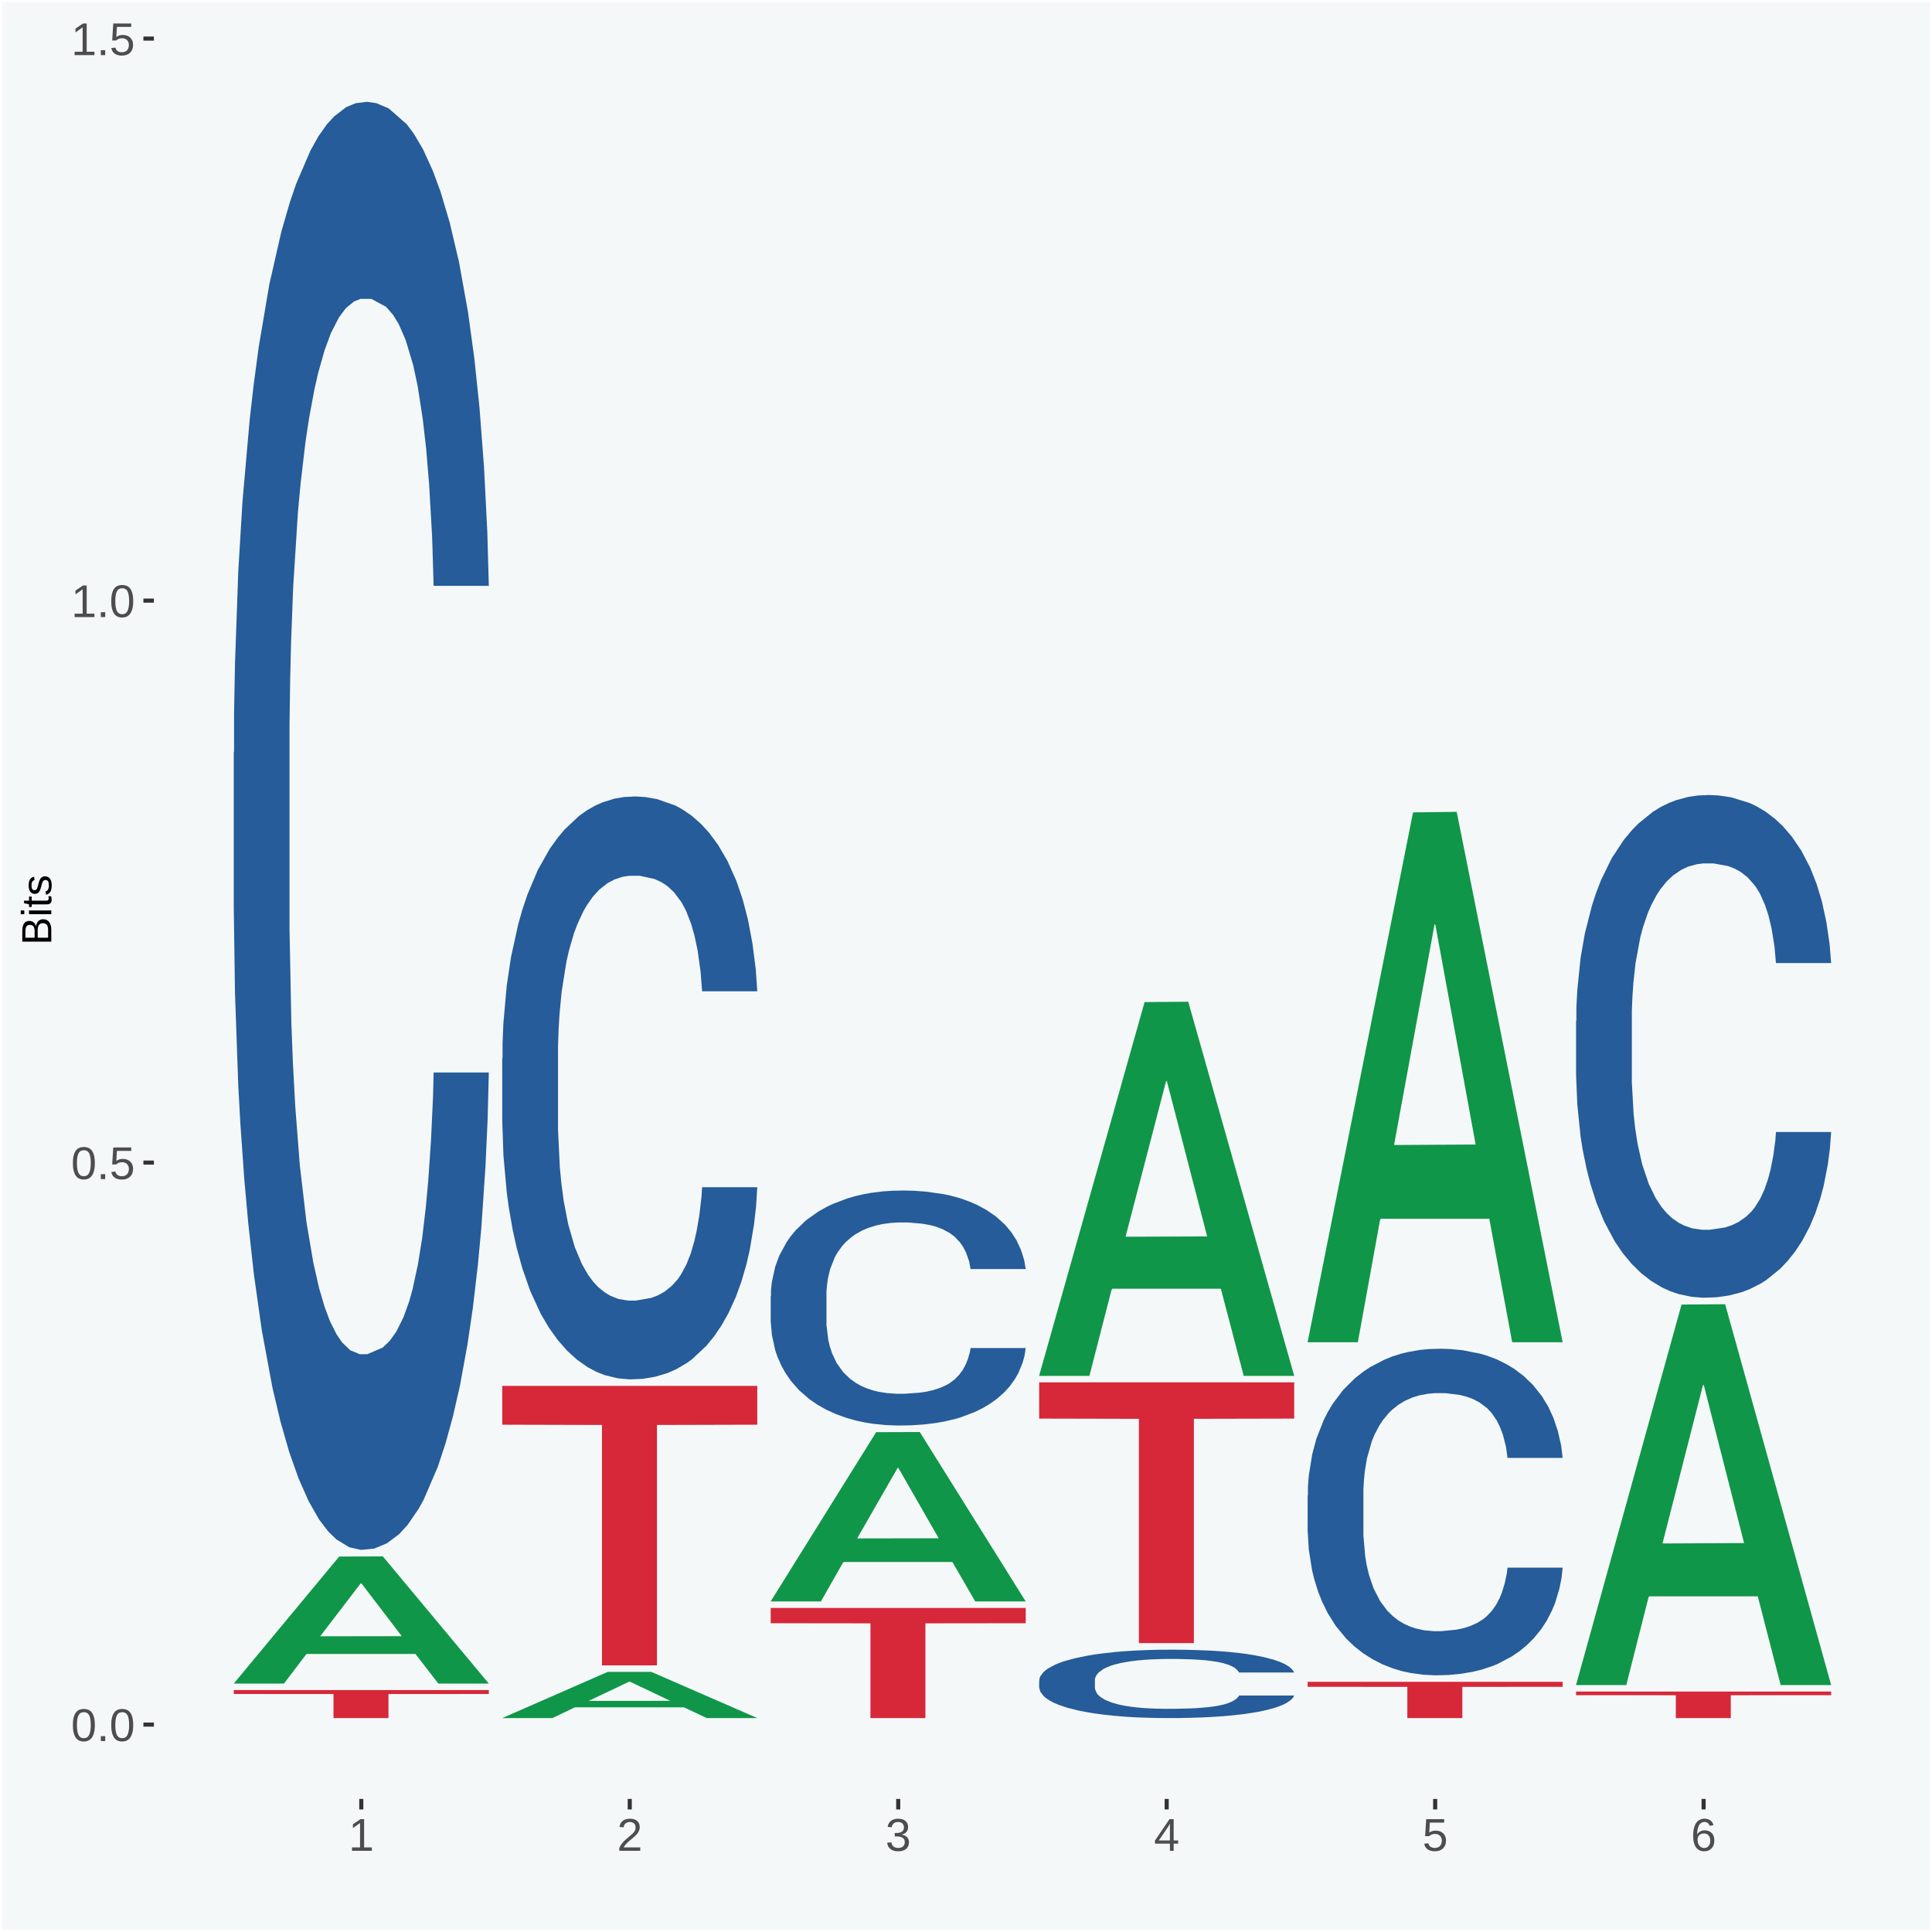
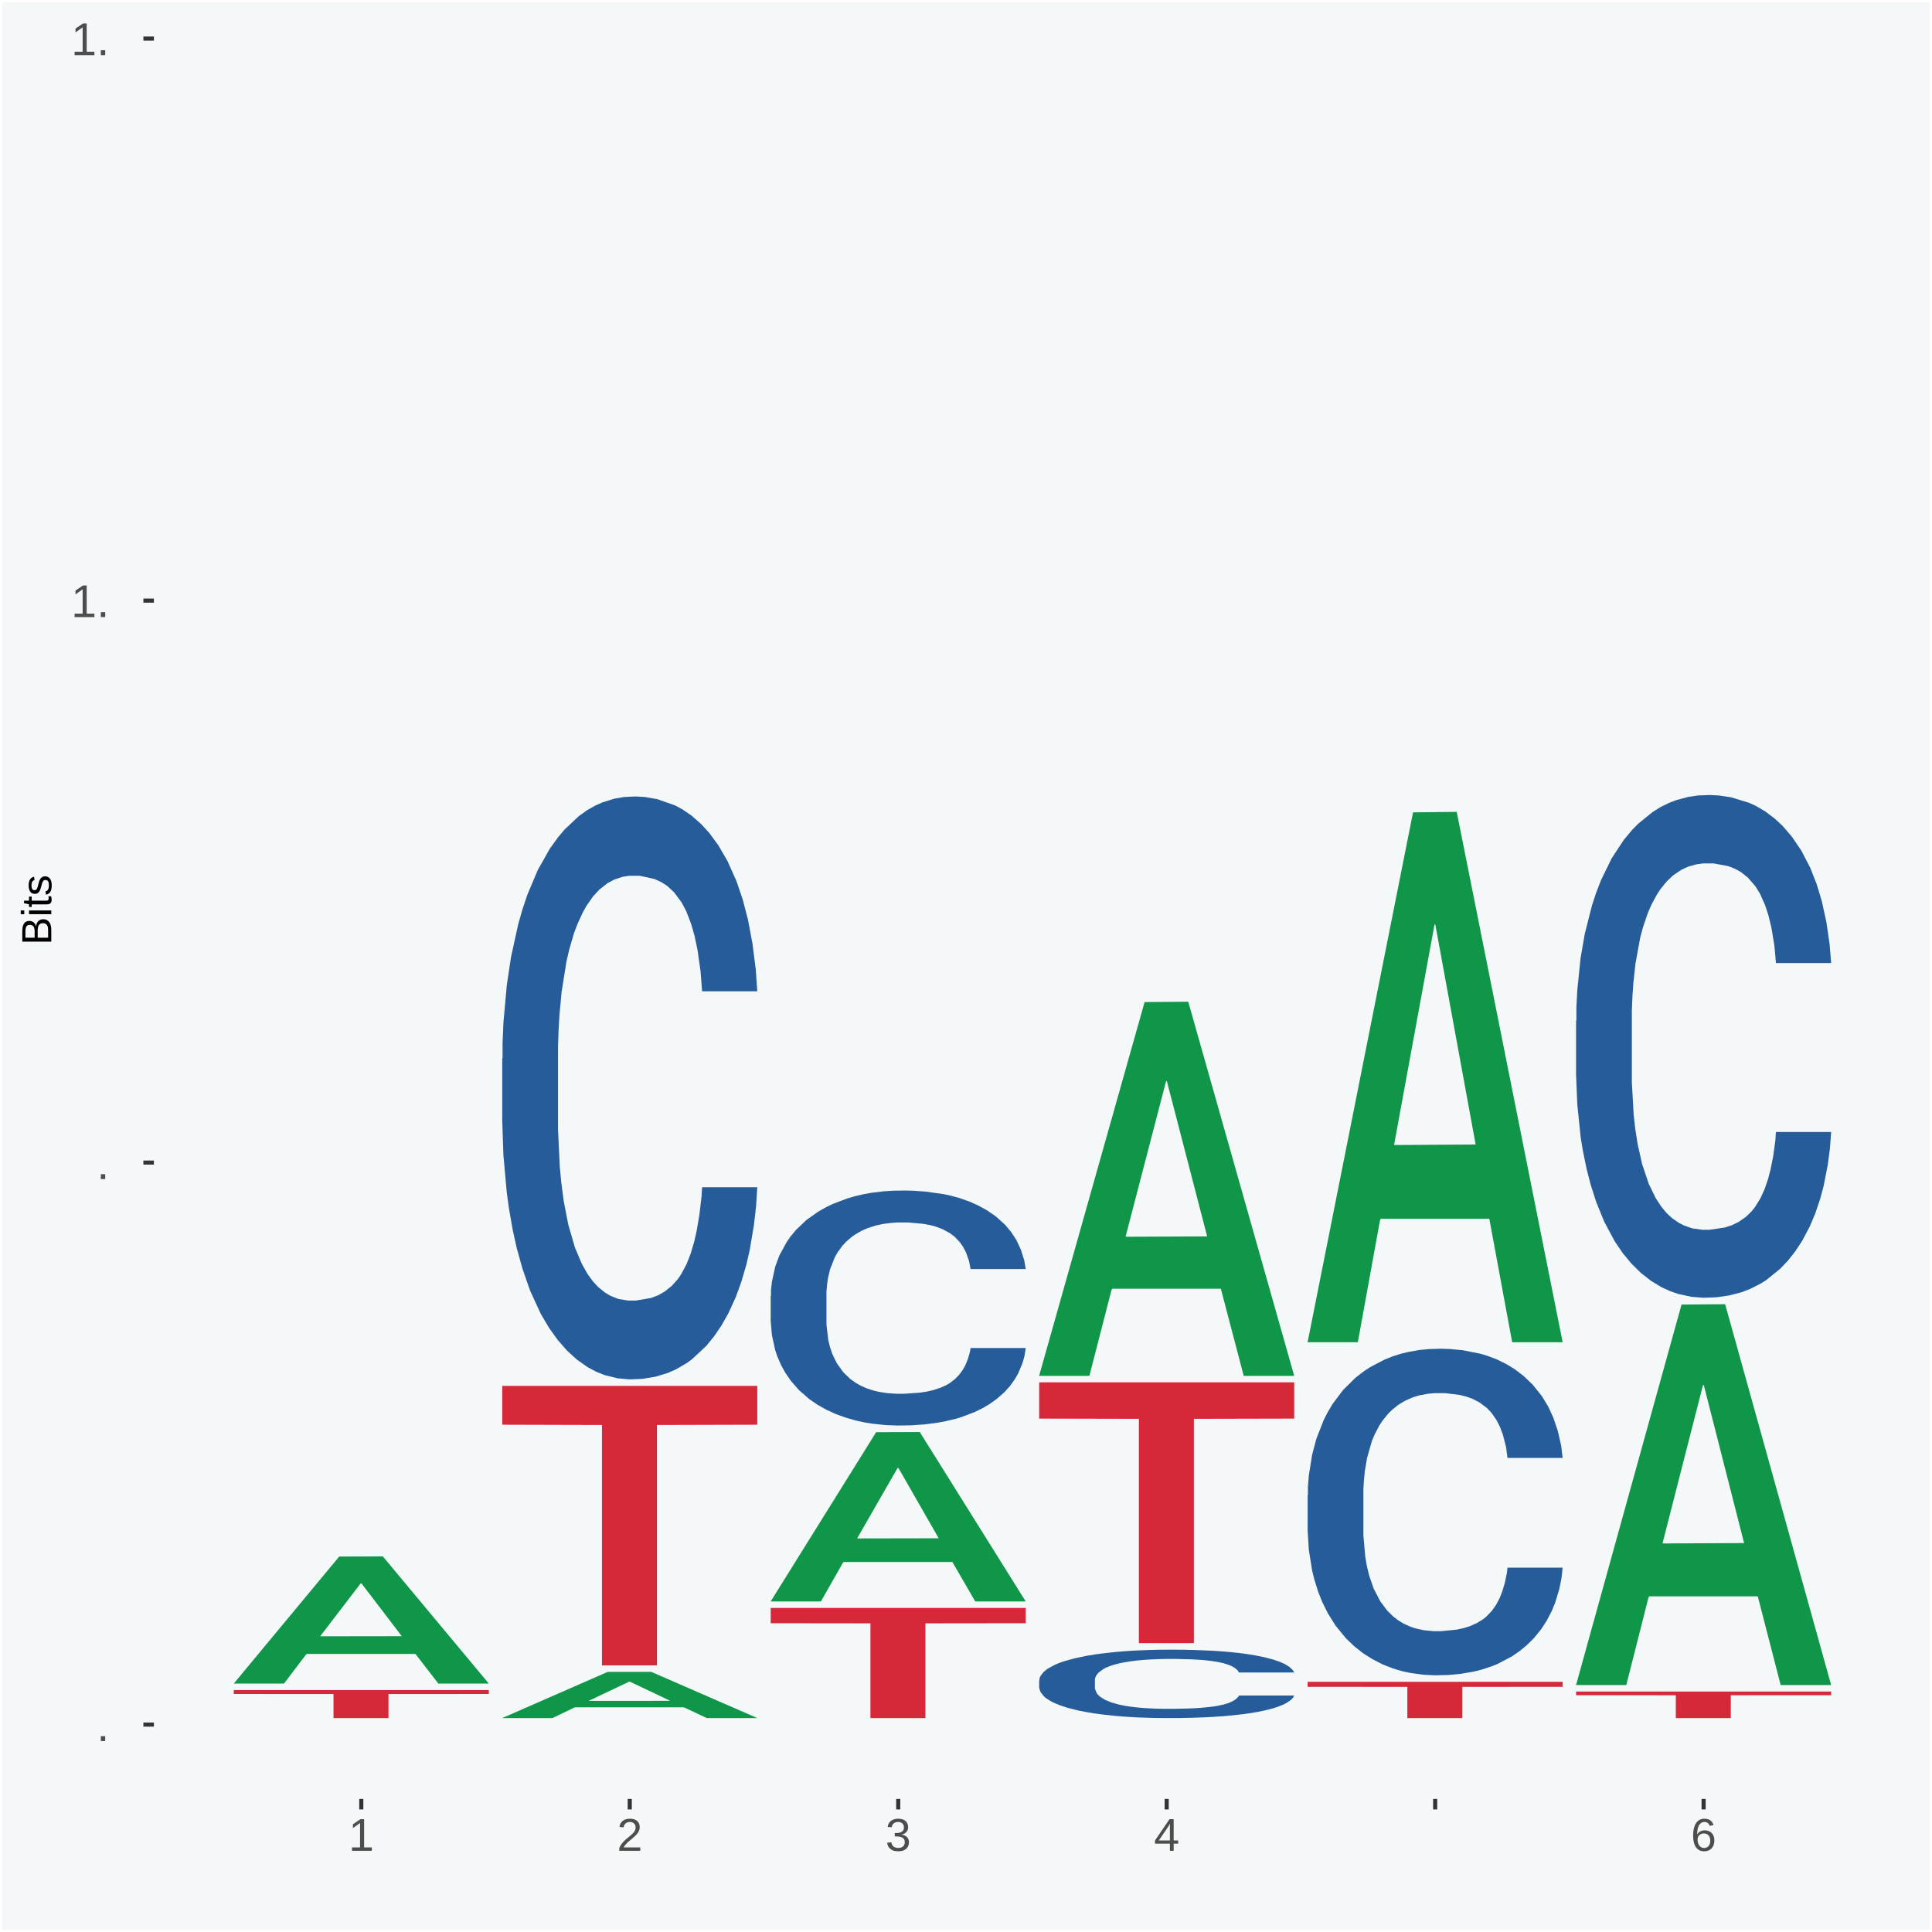
<svg xmlns="http://www.w3.org/2000/svg" xmlns:xlink="http://www.w3.org/1999/xlink" width="504pt" height="504pt" viewBox="0 0 504 504" version="1.1">
  <defs>
    <g>
      <symbol overflow="visible" id="glyph0-0">
        <path style="stroke:none;" d="M 0.406 0 L 0.406 -8 L 3.594 -8 L 3.594 0 Z M 0.797 -0.406 L 3.188 -0.406 L 3.188 -7.594 L 0.797 -7.594 Z M 0.797 -0.406 " />
      </symbol>
      <symbol overflow="visible" id="glyph0-1">
-         <path style="stroke:none;" d="M 6.203 -4.125 C 6.203 -3.332 6.125 -2.664 5.969 -2.125 C 5.82 -1.582 5.617 -1.145 5.359 -0.812 C 5.098 -0.477 4.789 -0.238 4.438 -0.094 C 4.094 0.051 3.723 0.125 3.328 0.125 C 2.922 0.125 2.539 0.051 2.188 -0.094 C 1.844 -0.238 1.539 -0.477 1.281 -0.812 C 1.031 -1.145 0.832 -1.582 0.688 -2.125 C 0.539 -2.664 0.469 -3.332 0.469 -4.125 C 0.469 -4.957 0.539 -5.645 0.688 -6.188 C 0.832 -6.738 1.035 -7.176 1.297 -7.5 C 1.555 -7.82 1.859 -8.047 2.203 -8.172 C 2.555 -8.305 2.941 -8.375 3.359 -8.375 C 3.754 -8.375 4.125 -8.305 4.469 -8.172 C 4.812 -8.047 5.113 -7.82 5.375 -7.5 C 5.633 -7.176 5.836 -6.738 5.984 -6.188 C 6.129 -5.645 6.203 -4.957 6.203 -4.125 Z M 5.141 -4.125 C 5.141 -4.781 5.098 -5.328 5.016 -5.766 C 4.941 -6.203 4.828 -6.551 4.672 -6.812 C 4.516 -7.07 4.328 -7.254 4.109 -7.359 C 3.891 -7.473 3.641 -7.531 3.359 -7.531 C 3.055 -7.531 2.789 -7.473 2.562 -7.359 C 2.344 -7.254 2.156 -7.07 2 -6.812 C 1.844 -6.551 1.723 -6.203 1.641 -5.766 C 1.566 -5.328 1.531 -4.781 1.531 -4.125 C 1.531 -3.5 1.57 -2.969 1.656 -2.531 C 1.738 -2.094 1.852 -1.742 2 -1.484 C 2.156 -1.223 2.344 -1.035 2.562 -0.922 C 2.789 -0.805 3.047 -0.75 3.328 -0.75 C 3.609 -0.75 3.859 -0.805 4.078 -0.922 C 4.305 -1.035 4.492 -1.223 4.641 -1.484 C 4.797 -1.742 4.914 -2.094 5 -2.531 C 5.094 -2.969 5.141 -3.5 5.141 -4.125 Z M 5.141 -4.125 " />
-       </symbol>
+         </symbol>
      <symbol overflow="visible" id="glyph0-2">
        <path style="stroke:none;" d="M 1.094 0 L 1.094 -1.281 L 2.234 -1.281 L 2.234 0 Z M 1.094 0 " />
      </symbol>
      <symbol overflow="visible" id="glyph0-3">
-         <path style="stroke:none;" d="M 6.172 -2.688 C 6.172 -2.27 6.109 -1.891 5.984 -1.547 C 5.859 -1.203 5.672 -0.906 5.422 -0.656 C 5.18 -0.414 4.879 -0.223 4.516 -0.078 C 4.148 0.055 3.723 0.125 3.234 0.125 C 2.805 0.125 2.43 0.07 2.109 -0.031 C 1.785 -0.133 1.508 -0.273 1.281 -0.453 C 1.062 -0.629 0.883 -0.836 0.75 -1.078 C 0.625 -1.316 0.535 -1.57 0.484 -1.844 L 1.547 -1.969 C 1.586 -1.812 1.645 -1.66 1.719 -1.516 C 1.801 -1.367 1.91 -1.238 2.047 -1.125 C 2.18 -1.008 2.348 -0.914 2.547 -0.844 C 2.742 -0.781 2.984 -0.75 3.266 -0.75 C 3.535 -0.75 3.781 -0.789 4 -0.875 C 4.227 -0.957 4.422 -1.078 4.578 -1.234 C 4.734 -1.398 4.852 -1.602 4.938 -1.844 C 5.031 -2.082 5.078 -2.359 5.078 -2.672 C 5.078 -2.922 5.035 -3.148 4.953 -3.359 C 4.867 -3.578 4.75 -3.766 4.594 -3.922 C 4.445 -4.078 4.258 -4.195 4.031 -4.281 C 3.812 -4.363 3.562 -4.406 3.281 -4.406 C 3.113 -4.406 2.953 -4.391 2.797 -4.359 C 2.648 -4.328 2.516 -4.285 2.391 -4.234 C 2.266 -4.18 2.148 -4.117 2.047 -4.047 C 1.941 -3.973 1.844 -3.895 1.75 -3.812 L 0.719 -3.812 L 1 -8.25 L 5.688 -8.25 L 5.688 -7.359 L 1.953 -7.359 L 1.797 -4.734 C 1.984 -4.879 2.219 -5.004 2.5 -5.109 C 2.781 -5.211 3.113 -5.266 3.5 -5.266 C 3.914 -5.266 4.285 -5.203 4.609 -5.078 C 4.941 -4.953 5.223 -4.773 5.453 -4.547 C 5.68 -4.316 5.859 -4.047 5.984 -3.734 C 6.109 -3.422 6.172 -3.07 6.172 -2.688 Z M 6.172 -2.688 " />
-       </symbol>
+         </symbol>
      <symbol overflow="visible" id="glyph0-4">
        <path style="stroke:none;" d="M 0.922 0 L 0.922 -0.891 L 3.016 -0.891 L 3.016 -7.25 L 1.156 -5.922 L 1.156 -6.922 L 3.109 -8.25 L 4.078 -8.25 L 4.078 -0.891 L 6.094 -0.891 L 6.094 0 Z M 0.922 0 " />
      </symbol>
      <symbol overflow="visible" id="glyph0-5">
        <path style="stroke:none;" d="M 0.609 0 L 0.609 -0.75 C 0.805 -1.207 1.047 -1.609 1.328 -1.953 C 1.617 -2.305 1.922 -2.625 2.234 -2.906 C 2.555 -3.188 2.867 -3.445 3.172 -3.688 C 3.484 -3.938 3.766 -4.18 4.016 -4.422 C 4.266 -4.66 4.469 -4.91 4.625 -5.172 C 4.781 -5.441 4.859 -5.742 4.859 -6.078 C 4.859 -6.316 4.82 -6.523 4.75 -6.703 C 4.676 -6.879 4.57 -7.023 4.438 -7.141 C 4.312 -7.266 4.156 -7.359 3.969 -7.422 C 3.781 -7.484 3.578 -7.516 3.359 -7.516 C 3.141 -7.516 2.938 -7.484 2.75 -7.422 C 2.57 -7.367 2.41 -7.281 2.266 -7.156 C 2.117 -7.039 2 -6.895 1.906 -6.719 C 1.812 -6.551 1.754 -6.352 1.734 -6.125 L 0.656 -6.219 C 0.688 -6.508 0.766 -6.785 0.891 -7.047 C 1.023 -7.316 1.203 -7.551 1.422 -7.75 C 1.648 -7.945 1.922 -8.098 2.234 -8.203 C 2.555 -8.316 2.93 -8.375 3.359 -8.375 C 3.766 -8.375 4.125 -8.328 4.438 -8.234 C 4.758 -8.141 5.031 -7.992 5.25 -7.797 C 5.477 -7.609 5.648 -7.375 5.766 -7.094 C 5.879 -6.812 5.938 -6.488 5.938 -6.125 C 5.938 -5.844 5.883 -5.578 5.781 -5.328 C 5.688 -5.078 5.555 -4.836 5.391 -4.609 C 5.223 -4.379 5.031 -4.16 4.812 -3.953 C 4.594 -3.742 4.363 -3.535 4.125 -3.328 C 3.895 -3.129 3.656 -2.93 3.406 -2.734 C 3.164 -2.535 2.938 -2.336 2.719 -2.141 C 2.508 -1.941 2.32 -1.738 2.156 -1.531 C 1.988 -1.332 1.859 -1.117 1.766 -0.891 L 6.078 -0.891 L 6.078 0 Z M 0.609 0 " />
      </symbol>
      <symbol overflow="visible" id="glyph0-6">
        <path style="stroke:none;" d="M 6.141 -2.281 C 6.141 -1.906 6.078 -1.566 5.953 -1.266 C 5.836 -0.973 5.66 -0.723 5.422 -0.516 C 5.18 -0.305 4.883 -0.145 4.531 -0.031 C 4.188 0.07 3.789 0.125 3.344 0.125 C 2.832 0.125 2.398 0.062 2.047 -0.062 C 1.703 -0.195 1.414 -0.367 1.188 -0.578 C 0.957 -0.785 0.785 -1.02 0.672 -1.281 C 0.566 -1.551 0.492 -1.832 0.453 -2.125 L 1.547 -2.219 C 1.578 -2 1.633 -1.801 1.719 -1.625 C 1.801 -1.445 1.914 -1.289 2.062 -1.156 C 2.207 -1.031 2.383 -0.93 2.594 -0.859 C 2.801 -0.785 3.051 -0.75 3.344 -0.75 C 3.875 -0.75 4.289 -0.879 4.594 -1.141 C 4.895 -1.41 5.047 -1.801 5.047 -2.312 C 5.047 -2.613 4.977 -2.859 4.844 -3.047 C 4.707 -3.234 4.539 -3.379 4.344 -3.484 C 4.145 -3.586 3.926 -3.656 3.688 -3.688 C 3.445 -3.727 3.227 -3.75 3.031 -3.75 L 2.438 -3.75 L 2.438 -4.656 L 3.016 -4.656 C 3.211 -4.656 3.414 -4.676 3.625 -4.719 C 3.844 -4.758 4.039 -4.832 4.219 -4.938 C 4.395 -5.051 4.539 -5.195 4.656 -5.375 C 4.77 -5.562 4.828 -5.797 4.828 -6.078 C 4.828 -6.523 4.695 -6.875 4.438 -7.125 C 4.188 -7.383 3.801 -7.516 3.281 -7.516 C 2.82 -7.516 2.445 -7.395 2.156 -7.156 C 1.875 -6.914 1.707 -6.578 1.656 -6.141 L 0.594 -6.234 C 0.633 -6.598 0.734 -6.91 0.891 -7.172 C 1.047 -7.441 1.242 -7.664 1.484 -7.844 C 1.734 -8.02 2.008 -8.148 2.312 -8.234 C 2.625 -8.328 2.953 -8.375 3.297 -8.375 C 3.754 -8.375 4.148 -8.316 4.484 -8.203 C 4.816 -8.086 5.086 -7.93 5.297 -7.734 C 5.516 -7.535 5.672 -7.301 5.766 -7.031 C 5.867 -6.77 5.922 -6.488 5.922 -6.188 C 5.922 -5.945 5.883 -5.723 5.812 -5.516 C 5.75 -5.305 5.645 -5.113 5.5 -4.938 C 5.363 -4.77 5.188 -4.625 4.969 -4.5 C 4.75 -4.383 4.488 -4.297 4.188 -4.234 L 4.188 -4.219 C 4.52 -4.176 4.805 -4.098 5.047 -3.984 C 5.297 -3.867 5.5 -3.723 5.656 -3.547 C 5.82 -3.379 5.941 -3.188 6.016 -2.969 C 6.098 -2.75 6.141 -2.52 6.141 -2.281 Z M 6.141 -2.281 " />
      </symbol>
      <symbol overflow="visible" id="glyph0-7">
        <path style="stroke:none;" d="M 5.156 -1.875 L 5.156 0 L 4.172 0 L 4.172 -1.875 L 0.281 -1.875 L 0.281 -2.688 L 4.062 -8.25 L 5.156 -8.25 L 5.156 -2.703 L 6.328 -2.703 L 6.328 -1.875 Z M 4.172 -7.062 C 4.16 -7.039 4.141 -7.004 4.109 -6.953 C 4.078 -6.898 4.039 -6.836 4 -6.766 C 3.957 -6.691 3.914 -6.617 3.875 -6.547 C 3.844 -6.473 3.812 -6.414 3.781 -6.375 L 1.656 -3.25 C 1.633 -3.219 1.602 -3.176 1.562 -3.125 C 1.531 -3.07 1.492 -3.02 1.453 -2.969 C 1.422 -2.914 1.383 -2.863 1.344 -2.812 C 1.301 -2.77 1.27 -2.734 1.25 -2.703 L 4.172 -2.703 Z M 4.172 -7.062 " />
      </symbol>
      <symbol overflow="visible" id="glyph0-8">
        <path style="stroke:none;" d="M 6.141 -2.703 C 6.141 -2.285 6.082 -1.906 5.969 -1.562 C 5.852 -1.219 5.68 -0.922 5.453 -0.672 C 5.234 -0.422 4.957 -0.223 4.625 -0.078 C 4.289 0.055 3.91 0.125 3.484 0.125 C 3.004 0.125 2.582 0.031 2.219 -0.156 C 1.863 -0.344 1.566 -0.609 1.328 -0.953 C 1.086 -1.297 0.906 -1.719 0.781 -2.219 C 0.664 -2.727 0.609 -3.301 0.609 -3.938 C 0.609 -4.676 0.676 -5.32 0.812 -5.875 C 0.945 -6.426 1.141 -6.883 1.391 -7.25 C 1.648 -7.625 1.961 -7.906 2.328 -8.094 C 2.691 -8.281 3.102 -8.375 3.562 -8.375 C 3.844 -8.375 4.102 -8.344 4.344 -8.281 C 4.594 -8.227 4.816 -8.133 5.016 -8 C 5.223 -7.875 5.398 -7.703 5.547 -7.484 C 5.703 -7.273 5.828 -7.016 5.922 -6.703 L 4.906 -6.516 C 4.801 -6.867 4.629 -7.125 4.391 -7.281 C 4.148 -7.445 3.867 -7.531 3.547 -7.531 C 3.266 -7.531 3.004 -7.457 2.766 -7.312 C 2.535 -7.176 2.336 -6.973 2.172 -6.703 C 2.004 -6.43 1.875 -6.086 1.781 -5.672 C 1.695 -5.266 1.656 -4.789 1.656 -4.25 C 1.852 -4.602 2.125 -4.875 2.469 -5.062 C 2.812 -5.25 3.207 -5.344 3.656 -5.344 C 4.031 -5.344 4.367 -5.281 4.672 -5.156 C 4.984 -5.031 5.25 -4.852 5.469 -4.625 C 5.688 -4.406 5.852 -4.129 5.969 -3.797 C 6.082 -3.473 6.141 -3.109 6.141 -2.703 Z M 5.078 -2.656 C 5.078 -2.938 5.039 -3.191 4.969 -3.422 C 4.895 -3.66 4.785 -3.859 4.641 -4.016 C 4.504 -4.18 4.332 -4.305 4.125 -4.391 C 3.926 -4.484 3.688 -4.531 3.406 -4.531 C 3.219 -4.531 3.023 -4.5 2.828 -4.438 C 2.629 -4.383 2.453 -4.289 2.297 -4.156 C 2.141 -4.031 2.008 -3.863 1.906 -3.656 C 1.812 -3.457 1.766 -3.207 1.766 -2.906 C 1.766 -2.602 1.801 -2.316 1.875 -2.047 C 1.957 -1.785 2.07 -1.555 2.219 -1.359 C 2.363 -1.172 2.539 -1.02 2.75 -0.906 C 2.957 -0.789 3.191 -0.734 3.453 -0.734 C 3.703 -0.734 3.926 -0.773 4.125 -0.859 C 4.332 -0.953 4.504 -1.082 4.641 -1.25 C 4.785 -1.414 4.895 -1.613 4.969 -1.844 C 5.039 -2.082 5.078 -2.352 5.078 -2.656 Z M 5.078 -2.656 " />
      </symbol>
      <symbol overflow="visible" id="glyph1-0">
        <path style="stroke:none;" d="M 0 -0.359 L -7.328 -0.359 L -7.328 -3.281 L 0 -3.281 Z M -0.359 -0.734 L -0.359 -2.922 L -6.969 -2.922 L -6.969 -0.734 Z M -0.359 -0.734 " />
      </symbol>
      <symbol overflow="visible" id="glyph1-1">
        <path style="stroke:none;" d="M -2.125 -6.75 C -1.75 -6.75 -1.426 -6.676 -1.156 -6.531 C -0.883 -6.383 -0.66 -6.18 -0.484 -5.922 C -0.316 -5.672 -0.191 -5.375 -0.109 -5.031 C -0.035 -4.695 0 -4.344 0 -3.969 L 0 -0.906 L -7.562 -0.906 L -7.562 -3.656 C -7.562 -4.07 -7.523 -4.441 -7.453 -4.766 C -7.391 -5.098 -7.281 -5.379 -7.125 -5.609 C -6.977 -5.836 -6.789 -6.008 -6.562 -6.125 C -6.332 -6.25 -6.055 -6.312 -5.734 -6.312 C -5.523 -6.312 -5.328 -6.281 -5.141 -6.219 C -4.953 -6.164 -4.781 -6.078 -4.625 -5.953 C -4.477 -5.836 -4.348 -5.688 -4.234 -5.5 C -4.129 -5.32 -4.047 -5.113 -3.984 -4.875 C -3.953 -5.176 -3.883 -5.441 -3.781 -5.672 C -3.676 -5.91 -3.539 -6.109 -3.375 -6.266 C -3.219 -6.43 -3.031 -6.551 -2.812 -6.625 C -2.602 -6.707 -2.375 -6.75 -2.125 -6.75 Z M -5.609 -5.281 C -6.016 -5.281 -6.305 -5.141 -6.484 -4.859 C -6.66 -4.586 -6.75 -4.188 -6.75 -3.656 L -6.75 -1.922 L -4.344 -1.922 L -4.344 -3.656 C -4.344 -3.957 -4.375 -4.211 -4.438 -4.422 C -4.5 -4.629 -4.582 -4.797 -4.688 -4.922 C -4.801 -5.047 -4.93 -5.133 -5.078 -5.188 C -5.234 -5.25 -5.41 -5.281 -5.609 -5.281 Z M -2.219 -5.719 C -2.457 -5.719 -2.66 -5.672 -2.828 -5.578 C -2.992 -5.492 -3.129 -5.367 -3.234 -5.203 C -3.348 -5.047 -3.426 -4.848 -3.469 -4.609 C -3.52 -4.379 -3.547 -4.125 -3.547 -3.844 L -3.547 -1.922 L -0.828 -1.922 L -0.828 -3.922 C -0.828 -4.18 -0.848 -4.422 -0.891 -4.641 C -0.93 -4.859 -1.004 -5.047 -1.109 -5.203 C -1.211 -5.367 -1.352 -5.492 -1.531 -5.578 C -1.719 -5.672 -1.945 -5.719 -2.219 -5.719 Z M -2.219 -5.719 " />
      </symbol>
      <symbol overflow="visible" id="glyph1-2">
        <path style="stroke:none;" d="M -7.047 -0.734 L -7.969 -0.734 L -7.969 -1.703 L -7.047 -1.703 Z M 0 -0.734 L -5.812 -0.734 L -5.812 -1.703 L 0 -1.703 Z M 0 -0.734 " />
      </symbol>
      <symbol overflow="visible" id="glyph1-3">
        <path style="stroke:none;" d="M -0.047 -2.969 C -0.004 -2.82 0.023 -2.672 0.047 -2.516 C 0.078 -2.367 0.094 -2.195 0.094 -2 C 0.094 -1.227 -0.348 -0.844 -1.234 -0.844 L -5.109 -0.844 L -5.109 -0.172 L -5.812 -0.172 L -5.812 -0.875 L -7.109 -1.156 L -7.109 -1.812 L -5.812 -1.812 L -5.812 -2.875 L -5.109 -2.875 L -5.109 -1.812 L -1.438 -1.812 C -1.156 -1.812 -0.957 -1.852 -0.844 -1.938 C -0.738 -2.031 -0.688 -2.191 -0.688 -2.422 C -0.688 -2.516 -0.691 -2.602 -0.703 -2.688 C -0.711 -2.77 -0.727 -2.863 -0.75 -2.969 Z M -0.047 -2.969 " />
      </symbol>
      <symbol overflow="visible" id="glyph1-4">
        <path style="stroke:none;" d="M -1.609 -5.109 C -1.336 -5.109 -1.094 -5.051 -0.875 -4.938 C -0.664 -4.832 -0.488 -4.68 -0.344 -4.484 C -0.195 -4.285 -0.082 -4.039 0 -3.75 C 0.07 -3.457 0.109 -3.125 0.109 -2.75 C 0.109 -2.406 0.082 -2.098 0.031 -1.828 C -0.02 -1.555 -0.102 -1.316 -0.219 -1.109 C -0.332 -0.91 -0.484 -0.742 -0.672 -0.609 C -0.859 -0.473 -1.086 -0.375 -1.359 -0.312 L -1.531 -1.156 C -1.219 -1.238 -0.988 -1.41 -0.844 -1.672 C -0.695 -1.93 -0.625 -2.289 -0.625 -2.75 C -0.625 -2.957 -0.641 -3.145 -0.672 -3.312 C -0.703 -3.488 -0.75 -3.641 -0.812 -3.766 C -0.883 -3.891 -0.977 -3.984 -1.094 -4.047 C -1.207 -4.117 -1.352 -4.156 -1.531 -4.156 C -1.707 -4.156 -1.848 -4.113 -1.953 -4.031 C -2.066 -3.957 -2.16 -3.844 -2.234 -3.688 C -2.316 -3.539 -2.383 -3.363 -2.438 -3.156 C -2.5 -2.945 -2.562 -2.719 -2.625 -2.469 C -2.688 -2.238 -2.754 -2.008 -2.828 -1.781 C -2.898 -1.551 -3 -1.344 -3.125 -1.156 C -3.25 -0.969 -3.398 -0.816 -3.578 -0.703 C -3.766 -0.586 -4 -0.531 -4.281 -0.531 C -4.812 -0.531 -5.211 -0.719 -5.484 -1.094 C -5.766 -1.477 -5.906 -2.031 -5.906 -2.75 C -5.906 -3.395 -5.789 -3.906 -5.562 -4.281 C -5.332 -4.656 -4.973 -4.895 -4.484 -5 L -4.375 -4.125 C -4.52 -4.094 -4.645 -4.035 -4.75 -3.953 C -4.852 -3.867 -4.938 -3.766 -5 -3.641 C -5.062 -3.516 -5.102 -3.375 -5.125 -3.219 C -5.156 -3.07 -5.172 -2.914 -5.172 -2.75 C -5.172 -2.312 -5.102 -1.988 -4.969 -1.781 C -4.844 -1.582 -4.645 -1.484 -4.375 -1.484 C -4.219 -1.484 -4.086 -1.52 -3.984 -1.594 C -3.879 -1.664 -3.789 -1.77 -3.719 -1.906 C -3.656 -2.051 -3.598 -2.219 -3.547 -2.406 C -3.492 -2.602 -3.438 -2.816 -3.375 -3.047 C -3.332 -3.203 -3.289 -3.359 -3.25 -3.516 C -3.207 -3.68 -3.156 -3.836 -3.094 -3.984 C -3.031 -4.141 -2.957 -4.285 -2.875 -4.422 C -2.789 -4.555 -2.688 -4.672 -2.562 -4.766 C -2.445 -4.867 -2.312 -4.953 -2.156 -5.016 C -2 -5.078 -1.816 -5.109 -1.609 -5.109 Z M -1.609 -5.109 " />
      </symbol>
    </g>
    <clipPath id="clip1">
      <path d="M 40.148 5.48 L 498.52 5.48 L 498.52 469.281 L 40.148 469.281 Z M 40.148 5.48 " />
    </clipPath>
  </defs>
  <g id="surface1">
    <rect x="0" y="0" width="504" height="504" style="fill:rgb(96.078%,97.255%,97.647%);fill-opacity:1;stroke:none;" />
    <path style="fill:none;stroke-width:1.07;stroke-linecap:round;stroke-linejoin:round;stroke:rgb(100%,100%,100%);stroke-opacity:1;stroke-miterlimit:10;" d="M 0 0 L 504 0 L 504 504 L 0 504 Z M 0 0 " transform="matrix(1,0,0,-1,0,504)" />
    <g clip-path="url(#clip1)" clip-rule="nonzero">
      <path style=" stroke:none;fill-rule:nonzero;fill:rgb(96.078%,97.255%,97.647%);fill-opacity:1;" d="M 40.148 469.281 L 498.52 469.281 L 498.52 5.48 L 40.148 5.48 Z M 40.148 469.281 " />
    </g>
    <path style=" stroke:none;fill-rule:nonzero;fill:rgb(6.274%,58.824%,28.235%);fill-opacity:1;" d="M 60.98 439.141 L 61.051 439.109 L 88.488 406.051 L 99.871 406.02 L 127.52 439.199 L 114.352 439.199 L 108.379 431.469 L 80.051 431.469 L 79.852 431.602 L 74.078 439.199 L 60.98 439.199 L 60.98 439.141 L 83.621 426.859 L 104.809 426.828 L 94.32 413.09 L 94.18 413.031 L 94.039 413.121 L 83.551 426.828 L 83.621 426.859 Z M 60.98 439.141 " />
-     <path style=" stroke:none;fill-rule:nonzero;fill:rgb(14.51%,36.078%,60.001%);fill-opacity:1;" d="M 60.98 196.301 L 61.059 195.949 L 61.059 186.289 L 61.301 173.18 L 62.16 149.031 L 63.262 130.75 L 65.148 109.359 L 66.172 100.391 L 67.512 90.379 L 70.262 74.172 L 73.41 60.371 L 75.609 52.781 L 77.262 47.949 L 80.961 39.328 L 83.078 35.531 L 85.281 32.43 L 87.172 30.359 L 90.32 27.941 L 92.828 26.91 L 95.738 26.559 L 98.18 26.91 L 101.41 28.289 L 106.129 32.43 L 107.93 34.84 L 110.371 38.98 L 112.891 44.5 L 114.93 50.02 L 117.289 57.961 L 119.73 68.301 L 122.09 81.41 L 123.738 93.488 L 125.078 106.25 L 126.262 121.781 L 127.121 138.68 L 127.52 152.828 L 113.121 152.828 L 112.73 140.059 L 111.941 126.262 L 111.16 116.949 L 110.289 109.359 L 108.961 100.73 L 107.781 95.211 L 105.809 88.66 L 104 84.52 L 102.512 82.102 L 100.699 80.031 L 96.852 77.961 L 94.09 77.961 L 92.359 78.648 L 90.238 80.379 L 88.43 82.789 L 86.309 86.93 L 84.66 91.422 L 83 97.281 L 82.059 101.422 L 80.641 109.012 L 79.699 115.219 L 78.441 125.922 L 77.73 133.512 L 76.48 153.172 L 75.93 167.66 L 75.691 177.672 L 75.531 188.711 L 75.531 242.52 L 76 266.672 L 76.398 277.02 L 77.031 288.75 L 78.211 303.93 L 79.941 318.77 L 81.75 329.461 L 83.238 336.02 L 84.66 340.852 L 86.07 344.641 L 87.801 348.09 L 89.219 350.16 L 91.34 352.23 L 93.859 353.27 L 95.82 353.27 L 99.828 351.539 L 101.641 349.82 L 103.371 347.398 L 105.262 343.609 L 106.75 339.469 L 107.621 336.359 L 109.031 329.809 L 110.141 322.91 L 111.078 314.969 L 111.711 308.07 L 112.422 297.719 L 112.969 285.988 L 113.121 279.781 L 127.52 279.781 L 127.199 292.199 L 126.648 304.281 L 125.551 320.488 L 124.68 329.809 L 123.352 341.191 L 121.93 350.852 L 119.969 361.551 L 118.16 369.48 L 116.27 376.379 L 114.23 382.59 L 110.531 391.211 L 109.191 393.629 L 106.359 397.77 L 104.16 400.18 L 100.93 402.602 L 97.629 403.98 L 94.172 404.32 L 91.102 403.629 L 87.719 401.559 L 85.602 399.488 L 83.238 396.391 L 80.488 391.559 L 77.891 385.691 L 75.449 378.789 L 73.172 370.859 L 71.051 361.891 L 68.301 347.059 L 66.25 332.57 L 64.762 319.109 L 63.738 307.73 L 62.711 293.238 L 62.16 283.23 L 61.301 259.078 L 60.98 236.66 Z M 60.98 196.301 " />
    <path style=" stroke:none;fill-rule:nonzero;fill:rgb(83.922%,15.686%,22.353%);fill-opacity:1;" d="M 60.98 440.891 L 127.52 440.891 L 127.52 441.91 L 101.34 441.922 L 101.34 448.191 L 87 448.191 L 87 441.922 L 60.98 441.91 Z M 60.98 440.891 " />
    <path style=" stroke:none;fill-rule:nonzero;fill:rgb(6.274%,58.824%,28.235%);fill-opacity:1;" d="M 131.02 448.172 L 131.09 448.16 L 158.52 436.148 L 169.91 436.141 L 197.551 448.191 L 184.379 448.191 L 178.41 445.391 L 150.09 445.391 L 149.879 445.43 L 144.121 448.191 L 131.02 448.191 L 131.02 448.172 L 153.648 443.711 L 174.852 443.699 L 164.352 438.711 L 164.219 438.691 L 164.078 438.719 L 153.578 443.699 L 153.648 443.711 Z M 131.02 448.172 " />
    <path style=" stroke:none;fill-rule:nonzero;fill:rgb(14.51%,36.078%,60.001%);fill-opacity:1;" d="M 131.02 276.102 L 131.102 275.961 L 131.102 272.07 L 131.328 266.789 L 132.199 257.07 L 133.301 249.711 L 135.191 241.102 L 136.211 237.488 L 137.551 233.461 L 140.301 226.941 L 143.441 221.379 L 145.648 218.328 L 147.301 216.379 L 150.988 212.91 L 153.121 211.379 L 155.32 210.129 L 157.211 209.301 L 160.352 208.328 L 162.871 207.91 L 165.781 207.77 L 168.219 207.91 L 171.441 208.469 L 176.16 210.129 L 177.969 211.109 L 180.41 212.77 L 182.922 214.988 L 184.969 217.219 L 187.328 220.41 L 189.762 224.578 L 192.121 229.852 L 193.77 234.711 L 195.109 239.852 L 196.289 246.102 L 197.16 252.91 L 197.551 258.602 L 183.16 258.602 L 182.762 253.461 L 181.98 247.91 L 181.191 244.16 L 180.328 241.102 L 178.988 237.629 L 177.809 235.41 L 175.84 232.77 L 174.039 231.102 L 172.539 230.129 L 170.73 229.301 L 166.879 228.461 L 164.129 228.461 L 162.398 228.738 L 160.27 229.441 L 158.461 230.41 L 156.34 232.078 L 154.691 233.879 L 153.039 236.238 L 152.09 237.91 L 150.68 240.961 L 149.73 243.461 L 148.48 247.77 L 147.77 250.82 L 146.512 258.738 L 145.961 264.57 L 145.719 268.602 L 145.57 273.039 L 145.57 294.711 L 146.039 304.43 L 146.43 308.59 L 147.059 313.32 L 148.238 319.43 L 149.969 325.398 L 151.781 329.699 L 153.27 332.34 L 154.691 334.289 L 156.102 335.809 L 157.84 337.199 L 159.25 338.039 L 161.371 338.871 L 163.891 339.281 L 165.859 339.281 L 169.871 338.59 L 171.68 337.898 L 173.41 336.922 L 175.289 335.398 L 176.789 333.73 L 177.648 332.48 L 179.07 329.84 L 180.172 327.059 L 181.109 323.871 L 181.738 321.09 L 182.449 316.93 L 183 312.199 L 183.16 309.711 L 197.551 309.711 L 197.238 314.699 L 196.68 319.57 L 195.578 326.09 L 194.719 329.84 L 193.379 334.422 L 191.969 338.309 L 190 342.621 L 188.191 345.809 L 186.301 348.59 L 184.262 351.09 L 180.559 354.559 L 179.23 355.531 L 176.391 357.199 L 174.191 358.172 L 170.969 359.141 L 167.672 359.699 L 164.211 359.84 L 161.141 359.559 L 157.762 358.73 L 155.629 357.891 L 153.27 356.641 L 150.52 354.699 L 147.93 352.34 L 145.488 349.559 L 143.211 346.371 L 141.078 342.762 L 138.328 336.789 L 136.289 330.949 L 134.789 325.539 L 133.77 320.949 L 132.75 315.121 L 132.199 311.09 L 131.328 301.371 L 131.02 292.352 Z M 131.02 276.102 " />
    <path style=" stroke:none;fill-rule:nonzero;fill:rgb(83.922%,15.686%,22.353%);fill-opacity:1;" d="M 131.02 361.531 L 197.551 361.531 L 197.551 371.66 L 171.379 371.73 L 171.379 434.449 L 157.031 434.449 L 157.031 371.73 L 131.02 371.66 Z M 131.02 361.531 " />
    <path style=" stroke:none;fill-rule:nonzero;fill:rgb(6.274%,58.824%,28.235%);fill-opacity:1;" d="M 201.051 417.691 L 201.121 417.641 L 228.559 373.609 L 239.941 373.57 L 267.578 417.77 L 254.41 417.77 L 248.449 407.48 L 220.121 407.48 L 219.91 407.641 L 214.148 417.77 L 201.051 417.77 L 201.051 417.691 L 223.691 401.328 L 244.879 401.289 L 234.391 382.988 L 234.25 382.91 L 234.109 383.031 L 223.621 401.289 L 223.691 401.328 Z M 201.051 417.691 " />
    <path style=" stroke:none;fill-rule:nonzero;fill:rgb(14.51%,36.078%,60.001%);fill-opacity:1;" d="M 201.051 338.109 L 201.129 338.059 L 201.129 336.488 L 201.371 334.359 L 202.23 330.441 L 203.328 327.48 L 205.219 324.012 L 206.238 322.551 L 207.578 320.93 L 210.328 318.289 L 213.48 316.059 L 215.68 314.82 L 217.328 314.039 L 221.031 312.641 L 223.148 312.02 L 225.352 311.52 L 227.238 311.18 L 230.391 310.789 L 232.898 310.621 L 235.809 310.57 L 238.25 310.621 L 241.469 310.852 L 246.191 311.52 L 248 311.91 L 250.441 312.578 L 252.961 313.48 L 255 314.379 L 257.359 315.66 L 259.801 317.34 L 262.16 319.469 L 263.809 321.43 L 265.148 323.5 L 266.328 326.02 L 267.191 328.762 L 267.578 331.059 L 253.191 331.059 L 252.801 328.988 L 252.012 326.75 L 251.23 325.238 L 250.359 324.012 L 249.02 322.609 L 247.84 321.711 L 245.879 320.648 L 244.07 319.969 L 242.578 319.578 L 240.77 319.25 L 236.91 318.91 L 234.16 318.91 L 232.43 319.02 L 230.309 319.301 L 228.5 319.691 L 226.371 320.371 L 224.719 321.09 L 223.07 322.051 L 222.129 322.719 L 220.711 323.949 L 219.77 324.961 L 218.512 326.691 L 217.801 327.922 L 216.539 331.121 L 215.988 333.469 L 215.762 335.09 L 215.602 336.879 L 215.602 345.621 L 216.07 349.539 L 216.469 351.219 L 217.09 353.121 L 218.27 355.578 L 220 357.988 L 221.809 359.73 L 223.309 360.789 L 224.719 361.57 L 226.141 362.191 L 227.871 362.75 L 229.281 363.09 L 231.41 363.422 L 233.922 363.59 L 235.891 363.59 L 239.898 363.309 L 241.711 363.031 L 243.441 362.641 L 245.328 362.02 L 246.82 361.352 L 247.691 360.852 L 249.102 359.781 L 250.199 358.66 L 251.148 357.371 L 251.781 356.25 L 252.48 354.57 L 253.031 352.672 L 253.191 351.66 L 267.578 351.66 L 267.27 353.68 L 266.719 355.641 L 265.621 358.27 L 264.75 359.781 L 263.422 361.629 L 262 363.199 L 260.031 364.93 L 258.23 366.219 L 256.34 367.34 L 254.289 368.352 L 250.602 369.75 L 249.262 370.141 L 246.43 370.809 L 244.23 371.199 L 241 371.602 L 237.699 371.82 L 234.238 371.879 L 231.172 371.762 L 227.789 371.43 L 225.672 371.09 L 223.309 370.59 L 220.559 369.801 L 217.961 368.852 L 215.52 367.73 L 213.238 366.441 L 211.121 364.988 L 208.371 362.578 L 206.32 360.23 L 204.828 358.051 L 203.801 356.199 L 202.781 353.852 L 202.23 352.219 L 201.371 348.301 L 201.051 344.672 Z M 201.051 338.109 " />
    <path style=" stroke:none;fill-rule:nonzero;fill:rgb(83.922%,15.686%,22.353%);fill-opacity:1;" d="M 201.051 419.461 L 267.578 419.461 L 267.578 423.449 L 241.41 423.48 L 241.41 448.191 L 227.07 448.191 L 227.07 423.48 L 201.051 423.449 Z M 201.051 419.461 " />
    <path style=" stroke:none;fill-rule:nonzero;fill:rgb(6.274%,58.824%,28.235%);fill-opacity:1;" d="M 271.09 358.738 L 271.148 358.641 L 298.59 261.41 L 309.98 261.32 L 337.621 358.922 L 324.449 358.922 L 318.48 336.191 L 290.148 336.191 L 289.949 336.559 L 284.191 358.922 L 271.09 358.922 L 271.09 358.738 L 293.719 322.629 L 314.91 322.539 L 304.422 282.129 L 304.281 281.941 L 304.148 282.219 L 293.648 322.539 L 293.719 322.629 Z M 271.09 358.738 " />
    <path style=" stroke:none;fill-rule:nonzero;fill:rgb(14.51%,36.078%,60.001%);fill-opacity:1;" d="M 271.09 438.371 L 271.16 438.352 L 271.16 437.891 L 271.398 437.27 L 272.27 436.129 L 273.371 435.27 L 275.25 434.262 L 276.281 433.828 L 277.609 433.359 L 280.371 432.602 L 283.512 431.941 L 285.711 431.578 L 287.359 431.359 L 291.059 430.949 L 293.18 430.77 L 295.391 430.621 L 297.27 430.531 L 300.422 430.41 L 302.941 430.359 L 305.852 430.352 L 308.281 430.359 L 311.512 430.43 L 316.23 430.621 L 318.039 430.738 L 320.469 430.93 L 322.988 431.191 L 325.031 431.449 L 327.391 431.828 L 329.828 432.32 L 332.191 432.941 L 333.84 433.512 L 335.18 434.109 L 336.359 434.84 L 337.219 435.641 L 337.621 436.309 L 323.23 436.309 L 322.828 435.711 L 322.051 435.059 L 321.262 434.621 L 320.391 434.262 L 319.059 433.852 L 317.879 433.59 L 315.91 433.281 L 314.102 433.078 L 312.609 432.969 L 310.801 432.871 L 306.949 432.77 L 304.191 432.77 L 302.461 432.809 L 300.34 432.891 L 298.531 433 L 296.41 433.199 L 294.762 433.41 L 293.109 433.691 L 292.16 433.879 L 290.75 434.238 L 289.801 434.531 L 288.539 435.039 L 287.84 435.398 L 286.578 436.328 L 286.031 437.012 L 285.789 437.48 L 285.629 438.012 L 285.629 440.551 L 286.109 441.691 L 286.5 442.18 L 287.129 442.73 L 288.309 443.449 L 290.039 444.148 L 291.852 444.66 L 293.34 444.969 L 294.762 445.191 L 296.172 445.371 L 297.898 445.539 L 299.32 445.629 L 301.441 445.73 L 303.961 445.781 L 305.922 445.781 L 309.941 445.699 L 311.738 445.621 L 313.469 445.5 L 315.359 445.32 L 316.859 445.129 L 317.719 444.98 L 319.141 444.672 L 320.238 444.352 L 321.18 443.969 L 321.809 443.648 L 322.52 443.16 L 323.07 442.602 L 323.23 442.309 L 337.621 442.309 L 337.301 442.898 L 336.75 443.469 L 335.648 444.23 L 334.789 444.672 L 333.449 445.211 L 332.031 445.672 L 330.07 446.172 L 328.262 446.551 L 326.371 446.871 L 324.328 447.172 L 320.629 447.57 L 319.289 447.691 L 316.461 447.879 L 314.262 448 L 311.039 448.109 L 307.73 448.18 L 304.27 448.191 L 301.211 448.16 L 297.82 448.059 L 295.699 447.969 L 293.34 447.82 L 290.59 447.59 L 287.988 447.309 L 285.559 446.988 L 283.281 446.609 L 281.148 446.191 L 278.398 445.488 L 276.352 444.801 L 274.859 444.172 L 273.84 443.629 L 272.82 442.949 L 272.27 442.469 L 271.398 441.328 L 271.09 440.27 Z M 271.09 438.371 " />
    <path style=" stroke:none;fill-rule:nonzero;fill:rgb(83.922%,15.686%,22.353%);fill-opacity:1;" d="M 271.09 360.609 L 337.621 360.609 L 337.621 370.07 L 311.449 370.129 L 311.449 428.648 L 297.102 428.648 L 297.102 370.129 L 271.09 370.07 Z M 271.09 360.609 " />
    <path style=" stroke:none;fill-rule:nonzero;fill:rgb(6.274%,58.824%,28.235%);fill-opacity:1;" d="M 341.121 349.891 L 341.191 349.762 L 368.621 211.922 L 380.012 211.789 L 407.648 350.148 L 394.48 350.148 L 388.512 317.93 L 360.191 317.93 L 359.98 318.449 L 354.219 350.148 L 341.121 350.148 L 341.121 349.891 L 363.75 298.699 L 384.949 298.57 L 374.449 241.281 L 374.32 241.02 L 374.18 241.41 L 363.691 298.57 L 363.75 298.699 Z M 341.121 349.891 " />
    <path style=" stroke:none;fill-rule:nonzero;fill:rgb(14.51%,36.078%,60.001%);fill-opacity:1;" d="M 341.121 390.121 L 341.199 390.039 L 341.199 387.859 L 341.43 384.91 L 342.301 379.461 L 343.398 375.34 L 345.289 370.512 L 346.309 368.488 L 347.648 366.23 L 350.398 362.578 L 353.539 359.469 L 355.75 357.75 L 357.398 356.66 L 361.09 354.719 L 363.219 353.859 L 365.422 353.16 L 367.309 352.699 L 370.449 352.148 L 372.969 351.922 L 375.879 351.84 L 378.32 351.922 L 381.539 352.23 L 386.262 353.16 L 388.07 353.711 L 390.512 354.641 L 393.02 355.891 L 395.07 357.129 L 397.43 358.922 L 399.871 361.25 L 402.23 364.211 L 403.879 366.93 L 405.211 369.809 L 406.391 373.309 L 407.262 377.129 L 407.648 380.32 L 393.262 380.32 L 392.871 377.441 L 392.078 374.328 L 391.289 372.23 L 390.43 370.512 L 389.09 368.57 L 387.91 367.32 L 385.949 365.852 L 384.141 364.91 L 382.641 364.371 L 380.828 363.898 L 376.98 363.43 L 374.23 363.43 L 372.5 363.59 L 370.371 363.98 L 368.57 364.52 L 366.441 365.461 L 364.789 366.469 L 363.141 367.789 L 362.199 368.719 L 360.781 370.441 L 359.84 371.84 L 358.578 374.25 L 357.871 375.961 L 356.609 380.391 L 356.059 383.66 L 355.828 385.922 L 355.672 388.41 L 355.672 400.551 L 356.141 405.988 L 356.531 408.328 L 357.16 410.969 L 358.34 414.391 L 360.07 417.738 L 361.879 420.148 L 363.379 421.629 L 364.789 422.719 L 366.211 423.578 L 367.941 424.352 L 369.352 424.82 L 371.48 425.289 L 373.988 425.52 L 375.961 425.52 L 379.969 425.129 L 381.781 424.738 L 383.512 424.199 L 385.398 423.34 L 386.891 422.41 L 387.75 421.711 L 389.172 420.23 L 390.27 418.672 L 391.219 416.879 L 391.84 415.328 L 392.551 412.988 L 393.102 410.352 L 393.262 408.949 L 407.648 408.949 L 407.34 411.75 L 406.789 414.469 L 405.691 418.129 L 404.82 420.23 L 403.48 422.801 L 402.07 424.98 L 400.102 427.391 L 398.289 429.18 L 396.41 430.73 L 394.359 432.129 L 390.66 434.078 L 389.328 434.621 L 386.5 435.559 L 384.289 436.102 L 381.07 436.648 L 377.77 436.961 L 374.309 437.039 L 371.238 436.879 L 367.859 436.41 L 365.73 435.949 L 363.379 435.25 L 360.621 434.16 L 358.031 432.828 L 355.59 431.281 L 353.309 429.488 L 351.191 427.469 L 348.43 424.121 L 346.391 420.852 L 344.891 417.82 L 343.871 415.25 L 342.852 411.98 L 342.301 409.73 L 341.43 404.281 L 341.121 399.219 Z M 341.121 390.121 " />
    <path style=" stroke:none;fill-rule:nonzero;fill:rgb(83.922%,15.686%,22.353%);fill-opacity:1;" d="M 341.121 438.73 L 407.648 438.73 L 407.648 440.039 L 381.48 440.051 L 381.48 448.191 L 367.129 448.191 L 367.129 440.051 L 341.121 440.039 Z M 341.121 438.73 " />
    <path style=" stroke:none;fill-rule:nonzero;fill:rgb(6.274%,58.824%,28.235%);fill-opacity:1;" d="M 411.148 439.391 L 411.219 439.301 L 438.66 340.32 L 450.039 340.23 L 477.691 439.578 L 464.52 439.578 L 458.551 416.441 L 430.219 416.441 L 430.02 416.82 L 424.25 439.578 L 411.148 439.578 L 411.148 439.391 L 433.789 402.641 L 454.98 402.539 L 444.488 361.41 L 444.352 361.219 L 444.211 361.5 L 433.719 402.539 L 433.789 402.641 Z M 411.148 439.391 " />
    <path style=" stroke:none;fill-rule:nonzero;fill:rgb(14.51%,36.078%,60.001%);fill-opacity:1;" d="M 411.148 266.32 L 411.23 266.199 L 411.23 262.84 L 411.469 258.289 L 412.328 249.91 L 413.43 243.559 L 415.32 236.129 L 416.34 233.02 L 417.68 229.551 L 420.43 223.922 L 423.578 219.129 L 425.781 216.488 L 427.43 214.82 L 431.129 211.82 L 433.25 210.5 L 435.449 209.43 L 437.34 208.711 L 440.488 207.871 L 443 207.512 L 445.91 207.391 L 448.352 207.512 L 451.578 207.988 L 456.289 209.43 L 458.102 210.262 L 460.539 211.699 L 463.059 213.621 L 465.102 215.531 L 467.461 218.289 L 469.898 221.879 L 472.262 226.43 L 473.91 230.629 L 475.25 235.059 L 476.43 240.449 L 477.289 246.309 L 477.691 251.23 L 463.289 251.23 L 462.898 246.789 L 462.109 242 L 461.328 238.77 L 460.461 236.129 L 459.129 233.141 L 457.949 231.219 L 455.98 228.949 L 454.172 227.512 L 452.68 226.672 L 450.871 225.949 L 447.012 225.238 L 444.262 225.238 L 442.531 225.48 L 440.41 226.07 L 438.602 226.91 L 436.48 228.352 L 434.82 229.91 L 433.172 231.941 L 432.23 233.379 L 430.809 236.012 L 429.871 238.172 L 428.609 241.879 L 427.898 244.52 L 426.648 251.34 L 426.102 256.379 L 425.859 259.852 L 425.699 263.68 L 425.699 282.359 L 426.172 290.75 L 426.57 294.34 L 427.199 298.41 L 428.379 303.68 L 430.109 308.828 L 431.922 312.551 L 433.41 314.82 L 434.82 316.5 L 436.238 317.82 L 437.969 319.012 L 439.391 319.73 L 441.512 320.449 L 444.031 320.809 L 445.988 320.809 L 450 320.211 L 451.809 319.609 L 453.539 318.77 L 455.43 317.461 L 456.922 316.02 L 457.789 314.941 L 459.199 312.672 L 460.309 310.27 L 461.25 307.52 L 461.879 305.121 L 462.59 301.531 L 463.141 297.461 L 463.289 295.301 L 477.691 295.301 L 477.371 299.609 L 476.82 303.801 L 475.719 309.43 L 474.852 312.672 L 473.52 316.621 L 472.102 319.969 L 470.141 323.68 L 468.328 326.441 L 466.441 328.828 L 464.391 330.988 L 460.699 333.98 L 459.359 334.82 L 456.531 336.262 L 454.328 337.102 L 451.102 337.941 L 447.801 338.422 L 444.34 338.539 L 441.27 338.301 L 437.891 337.578 L 435.77 336.859 L 433.41 335.781 L 430.66 334.102 L 428.059 332.07 L 425.621 329.672 L 423.34 326.922 L 421.219 323.801 L 418.469 318.648 L 416.422 313.621 L 414.93 308.949 L 413.91 305 L 412.879 299.969 L 412.328 296.5 L 411.469 288.109 L 411.148 280.328 Z M 411.148 266.32 " />
    <path style=" stroke:none;fill-rule:nonzero;fill:rgb(83.922%,15.686%,22.353%);fill-opacity:1;" d="M 411.148 441.27 L 477.691 441.27 L 477.691 442.23 L 451.512 442.238 L 451.512 448.191 L 437.172 448.191 L 437.172 442.238 L 411.148 442.23 Z M 411.148 441.27 " />
    <g style="fill:rgb(30.196%,30.196%,30.196%);fill-opacity:1;">
      <use xlink:href="#glyph0-1" x="18.54" y="454.19" />
      <use xlink:href="#glyph0-2" x="25.212" y="454.19" />
      <use xlink:href="#glyph0-1" x="28.548" y="454.19" />
    </g>
    <g style="fill:rgb(30.196%,30.196%,30.196%);fill-opacity:1;">
      <use xlink:href="#glyph0-1" x="18.54" y="307.59" />
      <use xlink:href="#glyph0-2" x="25.212" y="307.59" />
      <use xlink:href="#glyph0-3" x="28.548" y="307.59" />
    </g>
    <g style="fill:rgb(30.196%,30.196%,30.196%);fill-opacity:1;">
      <use xlink:href="#glyph0-4" x="18.54" y="160.98" />
      <use xlink:href="#glyph0-2" x="25.212" y="160.98" />
      <use xlink:href="#glyph0-1" x="28.548" y="160.98" />
    </g>
    <g style="fill:rgb(30.196%,30.196%,30.196%);fill-opacity:1;">
      <use xlink:href="#glyph0-4" x="18.54" y="14.38" />
      <use xlink:href="#glyph0-2" x="25.212" y="14.38" />
      <use xlink:href="#glyph0-3" x="28.548" y="14.38" />
    </g>
    <path style="fill:none;stroke-width:1.07;stroke-linecap:butt;stroke-linejoin:round;stroke:rgb(20%,20%,20%);stroke-opacity:1;stroke-miterlimit:10;" d="M 37.41 54.109 L 40.148 54.109 " transform="matrix(1,0,0,-1,0,504)" />
    <path style="fill:none;stroke-width:1.07;stroke-linecap:butt;stroke-linejoin:round;stroke:rgb(20%,20%,20%);stroke-opacity:1;stroke-miterlimit:10;" d="M 37.41 200.719 L 40.148 200.719 " transform="matrix(1,0,0,-1,0,504)" />
    <path style="fill:none;stroke-width:1.07;stroke-linecap:butt;stroke-linejoin:round;stroke:rgb(20%,20%,20%);stroke-opacity:1;stroke-miterlimit:10;" d="M 37.41 347.32 L 40.148 347.32 " transform="matrix(1,0,0,-1,0,504)" />
    <path style="fill:none;stroke-width:1.07;stroke-linecap:butt;stroke-linejoin:round;stroke:rgb(20%,20%,20%);stroke-opacity:1;stroke-miterlimit:10;" d="M 37.41 493.93 L 40.148 493.93 " transform="matrix(1,0,0,-1,0,504)" />
    <path style="fill:none;stroke-width:1.07;stroke-linecap:butt;stroke-linejoin:round;stroke:rgb(20%,20%,20%);stroke-opacity:1;stroke-miterlimit:10;" d="M 94.25 31.98 L 94.25 34.719 " transform="matrix(1,0,0,-1,0,504)" />
    <path style="fill:none;stroke-width:1.07;stroke-linecap:butt;stroke-linejoin:round;stroke:rgb(20%,20%,20%);stroke-opacity:1;stroke-miterlimit:10;" d="M 164.281 31.98 L 164.281 34.719 " transform="matrix(1,0,0,-1,0,504)" />
    <path style="fill:none;stroke-width:1.07;stroke-linecap:butt;stroke-linejoin:round;stroke:rgb(20%,20%,20%);stroke-opacity:1;stroke-miterlimit:10;" d="M 234.32 31.98 L 234.32 34.719 " transform="matrix(1,0,0,-1,0,504)" />
    <path style="fill:none;stroke-width:1.07;stroke-linecap:butt;stroke-linejoin:round;stroke:rgb(20%,20%,20%);stroke-opacity:1;stroke-miterlimit:10;" d="M 304.352 31.98 L 304.352 34.719 " transform="matrix(1,0,0,-1,0,504)" />
    <path style="fill:none;stroke-width:1.07;stroke-linecap:butt;stroke-linejoin:round;stroke:rgb(20%,20%,20%);stroke-opacity:1;stroke-miterlimit:10;" d="M 374.391 31.98 L 374.391 34.719 " transform="matrix(1,0,0,-1,0,504)" />
    <path style="fill:none;stroke-width:1.07;stroke-linecap:butt;stroke-linejoin:round;stroke:rgb(20%,20%,20%);stroke-opacity:1;stroke-miterlimit:10;" d="M 444.422 31.98 L 444.422 34.719 " transform="matrix(1,0,0,-1,0,504)" />
    <g style="fill:rgb(30.196%,30.196%,30.196%);fill-opacity:1;">
      <use xlink:href="#glyph0-4" x="90.91" y="482.82" />
    </g>
    <g style="fill:rgb(30.196%,30.196%,30.196%);fill-opacity:1;">
      <use xlink:href="#glyph0-5" x="160.95" y="482.82" />
    </g>
    <g style="fill:rgb(30.196%,30.196%,30.196%);fill-opacity:1;">
      <use xlink:href="#glyph0-6" x="230.98" y="482.82" />
    </g>
    <g style="fill:rgb(30.196%,30.196%,30.196%);fill-opacity:1;">
      <use xlink:href="#glyph0-7" x="301.02" y="482.82" />
    </g>
    <g style="fill:rgb(30.196%,30.196%,30.196%);fill-opacity:1;">
      <use xlink:href="#glyph0-3" x="371.05" y="482.82" />
    </g>
    <g style="fill:rgb(30.196%,30.196%,30.196%);fill-opacity:1;">
      <use xlink:href="#glyph0-8" x="441.08" y="482.82" />
    </g>
    <g style="fill:rgb(0%,0%,0%);fill-opacity:1;">
      <use xlink:href="#glyph1-1" x="13.38" y="246.55" />
      <use xlink:href="#glyph1-2" x="13.38" y="239.213" />
      <use xlink:href="#glyph1-3" x="13.38" y="236.771" />
      <use xlink:href="#glyph1-4" x="13.38" y="233.713" />
    </g>
  </g>
</svg>